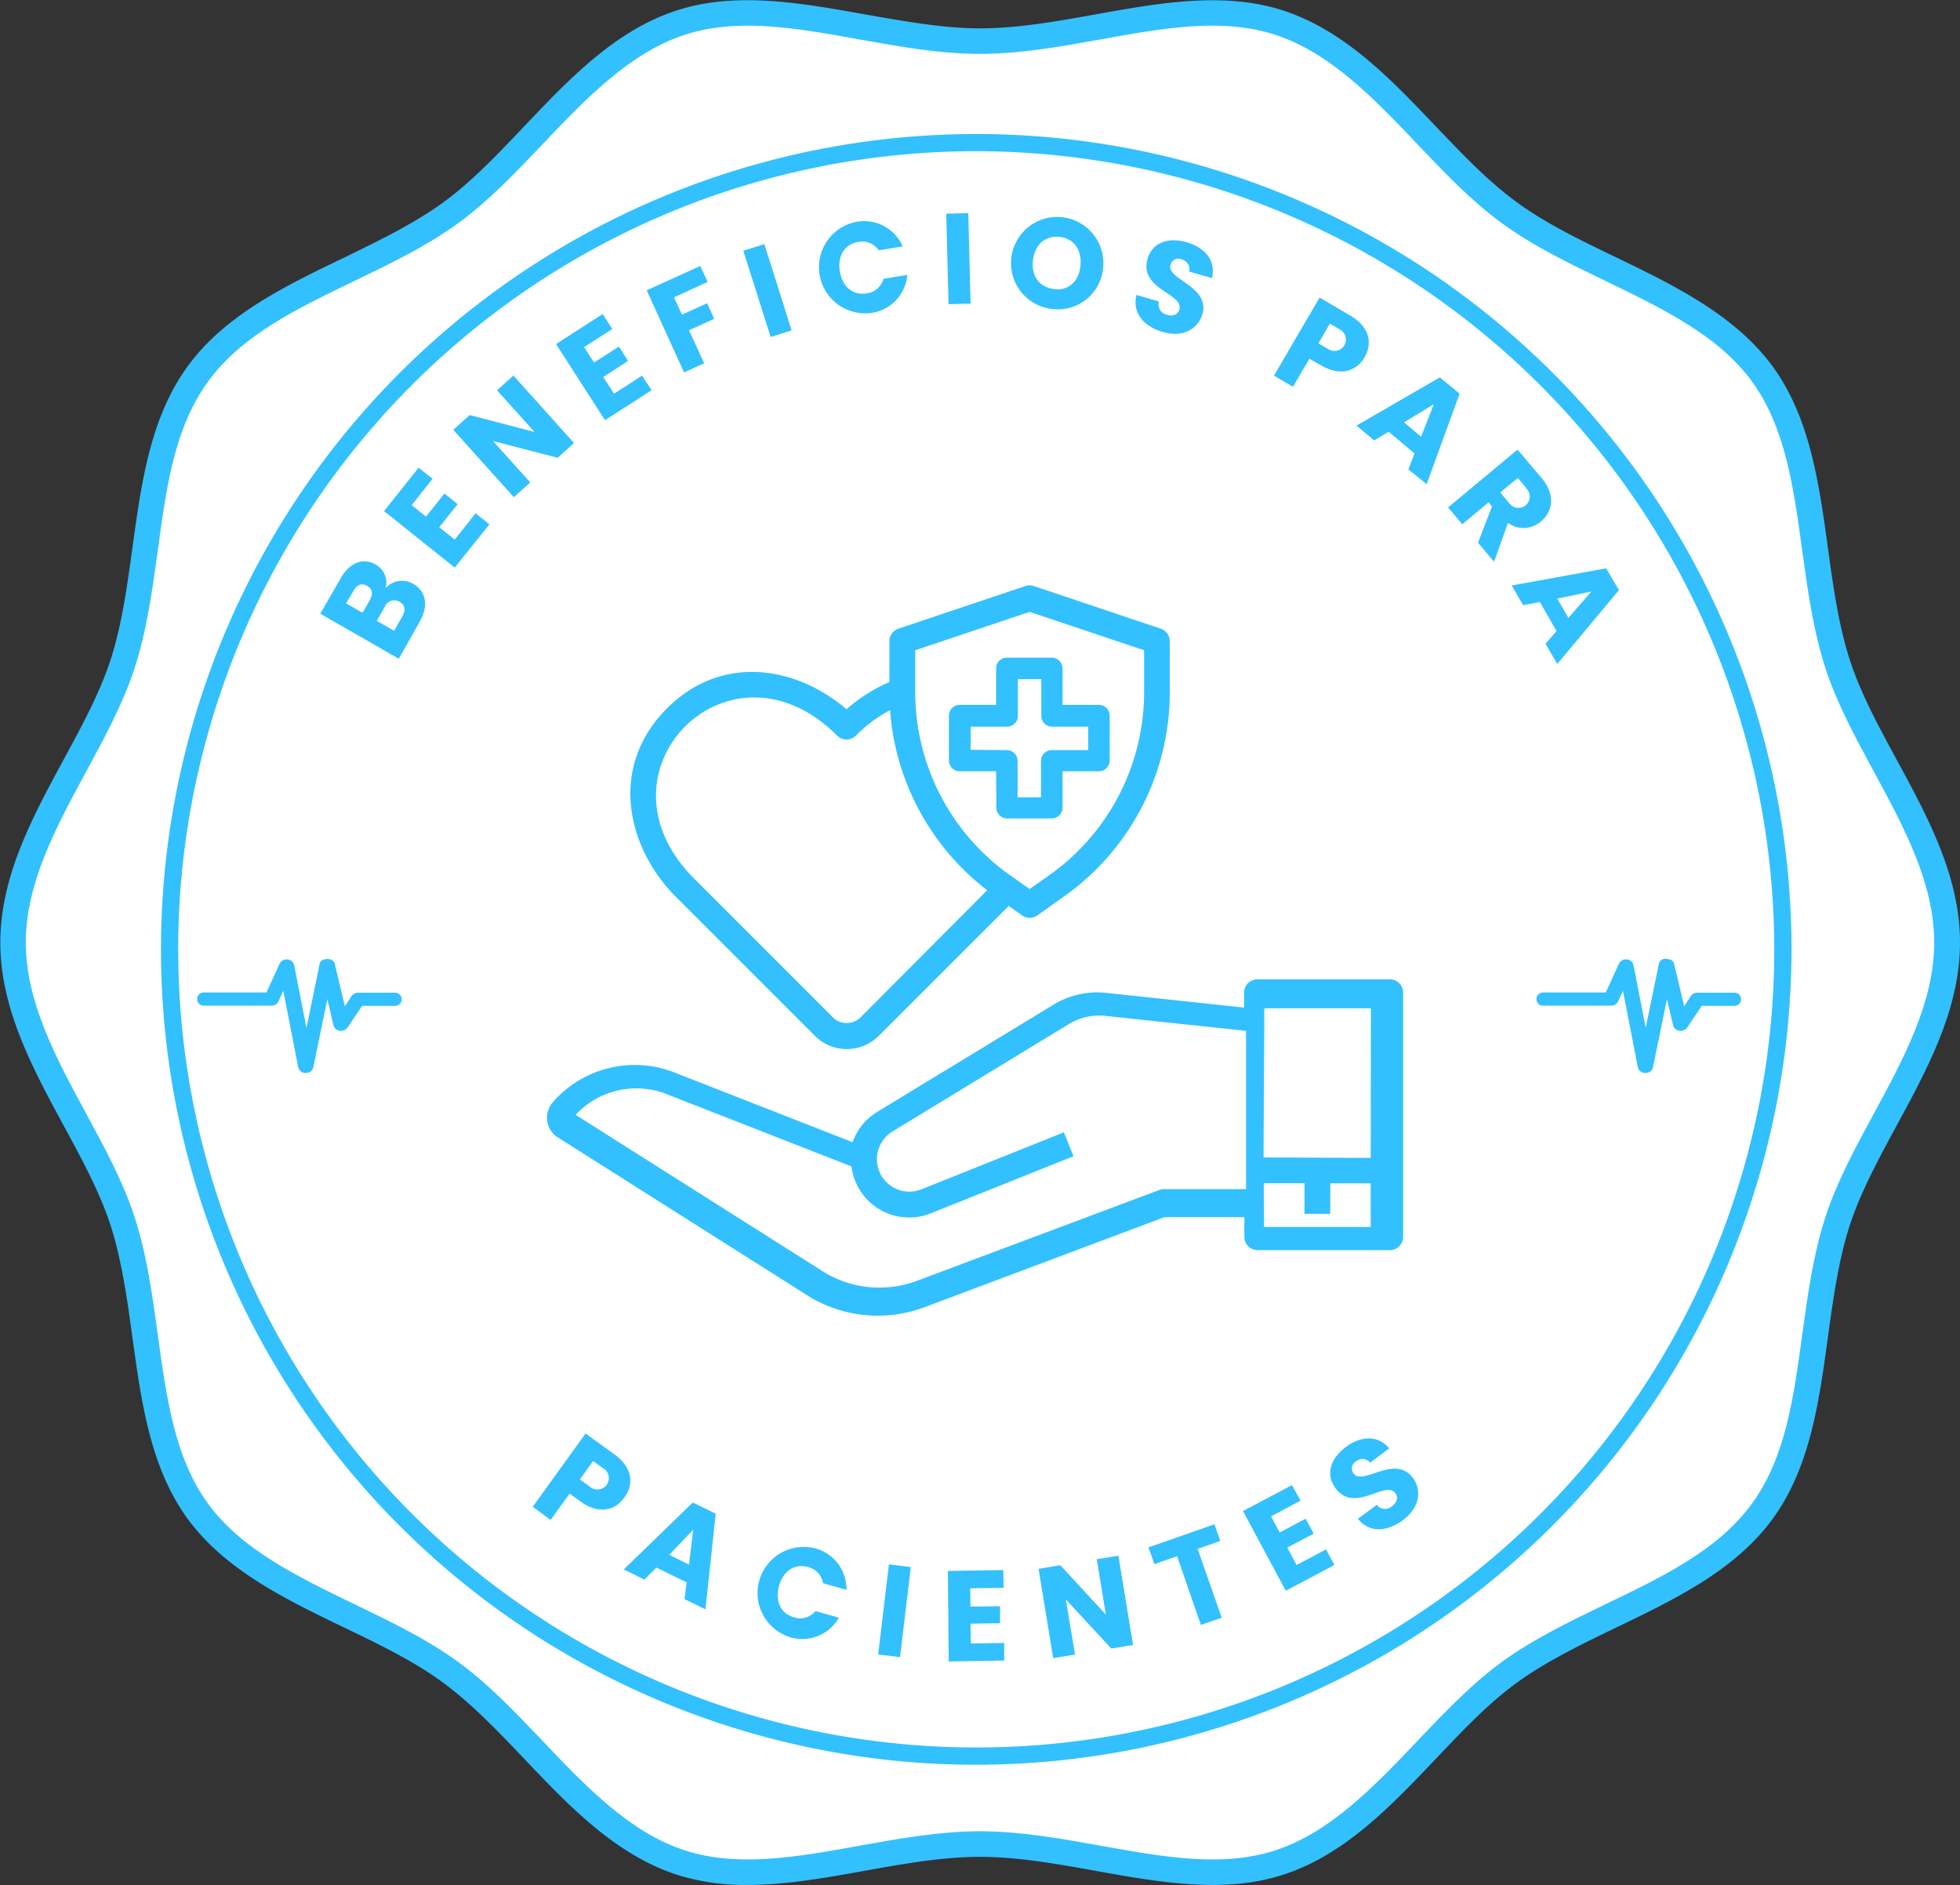
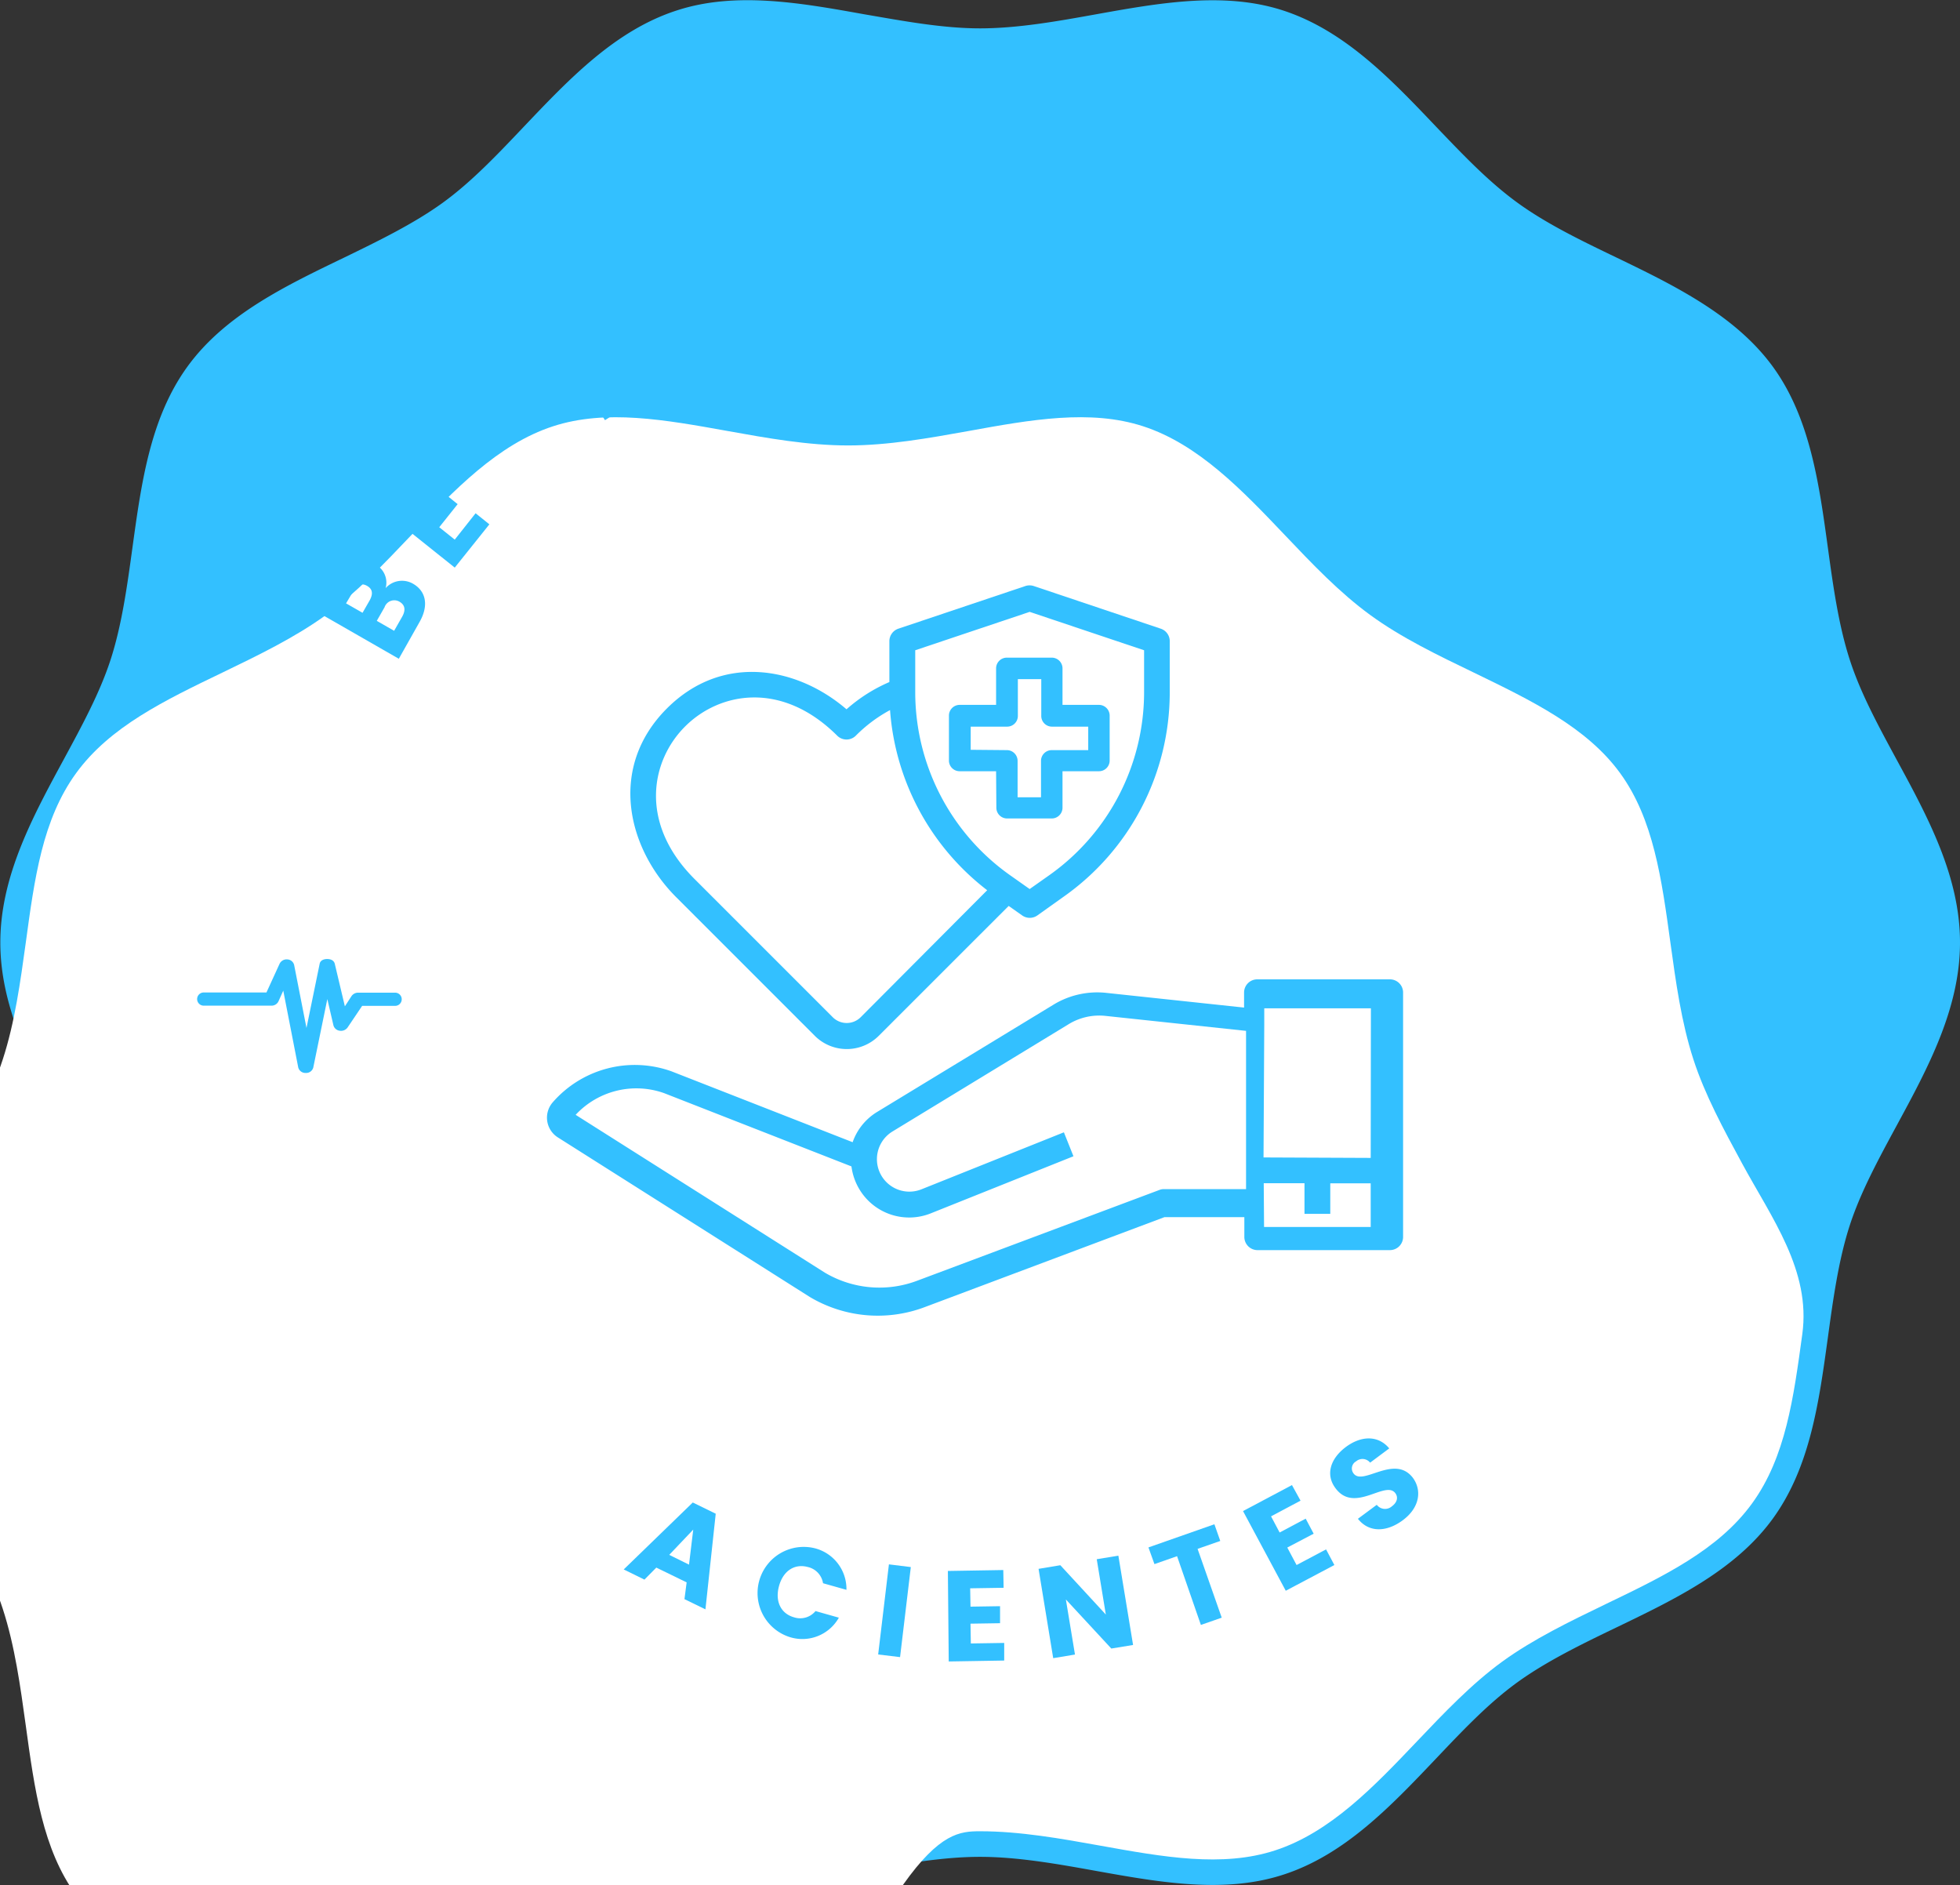
<svg xmlns="http://www.w3.org/2000/svg" id="Capa_1" data-name="Capa 1" viewBox="0 0 297.18 285.79">
  <rect x="0" y="0" width="297.18" height="285.79" fill="#333333" stroke="none" />
  <defs>
    <style>.cls-1{fill:#33c0ff;}.cls-2{fill:#fff;}.cls-3{fill:none;}</style>
  </defs>
  <path class="cls-1" d="M326.1,140c-2.81-5.19-5.47-10.09-7.09-15.1-1.72-5.29-2.54-11.26-3.33-17-1.33-9.69-2.7-19.71-8.34-27.46S292.5,68.16,283.66,63.9c-5.22-2.51-10.61-5.1-15.05-8.33S260.35,48.3,256.23,44c-6.8-7.15-13.83-14.54-23.18-17.58-8.94-2.9-18.81-1.12-28.35.59-5.83,1.05-11.86,2.13-17.58,2.13S175.37,28,169.54,27c-9.54-1.71-19.41-3.49-28.35-.59-9.35,3-16.38,10.43-23.18,17.58-4.12,4.34-8,8.44-12.38,11.61s-9.83,5.82-15,8.33c-8.84,4.26-18,8.66-23.68,16.49s-7,17.77-8.34,27.46c-.79,5.77-1.61,11.74-3.32,17-1.63,5-4.29,9.91-7.1,15.1-4.72,8.71-9.61,17.72-9.61,27.75s4.89,19.05,9.61,27.76c2.81,5.19,5.47,10.09,7.1,15.1,1.71,5.29,2.53,11.26,3.32,17,1.33,9.69,2.7,19.71,8.34,27.46s14.84,12.23,23.68,16.49c5.22,2.51,10.61,5.1,15,8.33s8.26,7.27,12.39,11.61c6.79,7.15,13.82,14.54,23.17,17.58a34.35,34.35,0,0,0,10.68,1.54c5.82,0,11.81-1.08,17.67-2.13s11.86-2.13,17.58-2.13,11.75,1.08,17.58,2.13c9.54,1.71,19.41,3.49,28.35.59,9.35-3,16.38-10.43,23.18-17.58,4.12-4.34,8-8.44,12.38-11.61s9.83-5.82,15.05-8.33c8.84-4.26,18-8.66,23.68-16.49s7-17.77,8.34-27.46c.79-5.77,1.61-11.74,3.32-17,1.63-5,4.29-9.91,7.1-15.1,4.72-8.71,9.61-17.72,9.61-27.76S330.82,148.69,326.1,140Z" transform="translate(-38.53 -24.84)" />
-   <path class="cls-2" d="M187.12,302.46c6.07,0,12.27,1.11,18.27,2.19,9.49,1.71,18.45,3.32,26.45.72,8.41-2.73,15.09-9.76,21.55-16.55,4.07-4.28,8.27-8.7,12.92-12.08s10.28-6.11,15.65-8.7c8.79-4.23,17.09-8.22,22.21-15.26s6.31-16.06,7.63-25.69c.82-5.94,1.66-12.09,3.49-17.71,1.73-5.35,4.6-10.64,7.37-15.75,4.49-8.28,9.14-16.85,9.14-25.9s-4.65-17.6-9.14-25.89c-2.77-5.11-5.64-10.4-7.37-15.75-1.83-5.62-2.67-11.77-3.49-17.71-1.32-9.63-2.56-18.73-7.62-25.69s-13.43-11-22.22-15.26c-5.37-2.59-10.93-5.26-15.65-8.7s-8.85-7.8-12.92-12.08c-6.46-6.79-13.14-13.82-21.55-16.55-8-2.6-17-1-26.45.72-6,1.08-12.2,2.19-18.27,2.19s-12.27-1.11-18.27-2.19c-9.49-1.71-18.45-3.32-26.45-.72-8.41,2.73-15.09,9.76-21.55,16.55-4.07,4.28-8.27,8.7-12.92,12.08s-10.28,6.11-15.65,8.7c-8.79,4.23-17.09,8.22-22.21,15.26s-6.31,16-7.63,25.69c-.82,5.94-1.66,12.09-3.49,17.71-1.73,5.35-4.6,10.64-7.37,15.75-4.49,8.28-9.14,16.85-9.14,25.89s4.65,17.62,9.14,25.9c2.77,5.11,5.64,10.4,7.37,15.75,1.83,5.62,2.67,11.77,3.49,17.71,1.32,9.63,2.56,18.74,7.62,25.69s13.43,11,22.21,15.26c5.38,2.59,10.94,5.26,15.66,8.7s8.85,7.8,12.92,12.08c6.46,6.79,13.14,13.82,21.55,16.55,8,2.59,17,1,26.45-.72C174.85,303.57,181.05,302.46,187.12,302.46Z" transform="translate(-38.53 -24.84)" />
+   <path class="cls-2" d="M187.12,302.46c6.07,0,12.27,1.11,18.27,2.19,9.49,1.71,18.45,3.32,26.45.72,8.41-2.73,15.09-9.76,21.55-16.55,4.07-4.28,8.27-8.7,12.92-12.08s10.28-6.11,15.65-8.7c8.79-4.23,17.09-8.22,22.21-15.26s6.31-16.06,7.63-25.69s-4.65-17.6-9.14-25.89c-2.77-5.11-5.64-10.4-7.37-15.75-1.83-5.62-2.67-11.77-3.49-17.71-1.32-9.63-2.56-18.73-7.62-25.69s-13.43-11-22.22-15.26c-5.37-2.59-10.93-5.26-15.65-8.7s-8.85-7.8-12.92-12.08c-6.46-6.79-13.14-13.82-21.55-16.55-8-2.6-17-1-26.45.72-6,1.08-12.2,2.19-18.27,2.19s-12.27-1.11-18.27-2.19c-9.49-1.71-18.45-3.32-26.45-.72-8.41,2.73-15.09,9.76-21.55,16.55-4.07,4.28-8.27,8.7-12.92,12.08s-10.28,6.11-15.65,8.7c-8.79,4.23-17.09,8.22-22.21,15.26s-6.31,16-7.63,25.69c-.82,5.94-1.66,12.09-3.49,17.71-1.73,5.35-4.6,10.64-7.37,15.75-4.49,8.28-9.14,16.85-9.14,25.89s4.65,17.62,9.14,25.9c2.77,5.11,5.64,10.4,7.37,15.75,1.83,5.62,2.67,11.77,3.49,17.71,1.32,9.63,2.56,18.74,7.62,25.69s13.43,11,22.21,15.26c5.38,2.59,10.94,5.26,15.66,8.7s8.85,7.8,12.92,12.08c6.46,6.79,13.14,13.82,21.55,16.55,8,2.59,17,1,26.45-.72C174.85,303.57,181.05,302.46,187.12,302.46Z" transform="translate(-38.53 -24.84)" />
  <path class="cls-1" d="M102.13,119.16,99,124.71l-11.9-6.83,3.07-5.36c1.39-2.42,3.42-3.17,5.3-2.1A3.12,3.12,0,0,1,97,114a3.33,3.33,0,0,1,4.18-.65C103.13,114.48,103.57,116.65,102.13,119.16Zm-10-4.75L91,116.31l2.5,1.43,1.09-1.9c.54-1,.42-1.71-.4-2.18S92.67,113.47,92.12,114.41Zm4.73,2.45-1.2,2.1,2.63,1.51,1.22-2.14c.56-1,.44-1.78-.41-2.27A1.56,1.56,0,0,0,96.85,116.86Z" transform="translate(-38.53 -24.84)" />
  <path class="cls-1" d="M104.12,97.42l-3.17,4,2.17,1.74,2.8-3.5,2,1.61-2.79,3.5,2.35,1.88,3.16-4,2.09,1.68-5.25,6.56-10.72-8.57L102,95.75Z" transform="translate(-38.53 -24.84)" />
-   <path class="cls-1" d="M116.37,81.77,125.56,92l-2.48,2.24-9.82-2.55,5.67,6.29-2.49,2.24L107.26,90l2.48-2.24,9.84,2.57L113.89,84Z" transform="translate(-38.53 -24.84)" />
  <path class="cls-1" d="M131.36,74.72l-4.26,2.74,1.5,2.34,3.77-2.42,1.39,2.17L130,82l1.63,2.53,4.25-2.74L137.33,84l-7.07,4.54L122.84,77l7.07-4.55Z" transform="translate(-38.53 -24.84)" />
  <path class="cls-1" d="M136.58,68.85l8.13-3.69,1.11,2.43-5.09,2.32,1.2,2.63,3.81-1.73,1.08,2.37L143,74.91l2.3,5-3.05,1.39Z" transform="translate(-38.53 -24.84)" />
  <path class="cls-1" d="M151.23,62.85l3.19-1,4.14,13.08-3.18,1Z" transform="translate(-38.53 -24.84)" />
  <path class="cls-1" d="M168.18,58.51a6.36,6.36,0,0,1,7.21,3.68l-3.63.6a3,3,0,0,0-3.12-1.27c-2,.34-3.17,2.07-2.77,4.46s2,3.67,4.06,3.33a3,3,0,0,0,2.55-2.2l3.62-.6a6.35,6.35,0,0,1-5.63,5.79,7,7,0,0,1-2.29-13.79Z" transform="translate(-38.53 -24.84)" />
  <path class="cls-1" d="M182,57.23l3.34-.08.35,13.72-3.34.08Z" transform="translate(-38.53 -24.84)" />
  <path class="cls-1" d="M198,71.68a7,7,0,1,1,7.78-6.17A6.89,6.89,0,0,1,198,71.68Zm.35-3c2.17.25,3.77-1.16,4-3.54s-.95-4.13-3.13-4.38-3.78,1.11-4.07,3.54S196.16,68.4,198.37,68.66Z" transform="translate(-38.53 -24.84)" />
  <path class="cls-1" d="M214.77,75.15c-2.83-.84-4.62-2.91-3.92-5.6l3.41,1a1.58,1.58,0,0,0,1.18,2c.94.28,1.68,0,1.91-.78.73-2.43-6.24-3.09-4.81-7.74.75-2.49,3.2-3.27,6-2.44s4.37,2.86,3.75,5.41l-3.47-1a1.48,1.48,0,0,0-1.11-1.82,1.21,1.21,0,0,0-1.7.79c-.69,2.29,6.12,3.2,4.8,7.6C220.11,74.75,217.84,76.07,214.77,75.15Z" transform="translate(-38.53 -24.84)" />
  <path class="cls-1" d="M238.85,80.23l-1.79-1-2.49,4.25-2.88-1.69,6.92-11.84,4.67,2.74c2.9,1.69,3.4,4.18,2.13,6.35C244.26,81,241.86,82,238.85,80.23ZM240,77.81a1.73,1.73,0,1,0,1.73-3l-1.56-.91-1.74,3Z" transform="translate(-38.53 -24.84)" />
  <path class="cls-1" d="M253,93.58l-3.92-3.29-2.19,1.32-2.68-2.25,12.63-7.31,3,2.48-5,13.71L252.07,96Zm2.93-7.47-4.52,2.76L254,91.05Z" transform="translate(-38.53 -24.84)" />
  <path class="cls-1" d="M272.23,97.25c2.17,2.57,1.77,5.1-.06,6.64a4,4,0,0,1-5,.22L265.06,110l-2.43-2.88,2.12-5.52-.51-.61-4,3.33-2.15-2.55L268.62,93ZM270,98.89l-1.33-1.59L266,99.49l1.34,1.59a1.71,1.71,0,1,0,2.6-2.19Z" transform="translate(-38.53 -24.84)" />
  <path class="cls-1" d="M274.54,120.51,272,116.09l-2.51.51-1.76-3L282.05,111,284,114.3l-9.35,11.2-1.79-3.06Zm5.28-6-5.18,1.08,1.7,2.92Z" transform="translate(-38.53 -24.84)" />
-   <path class="cls-1" d="M126.58,252.49l-1.68-1.22-2.89,4-2.7-2,8-11.11,4.39,3.17c2.72,2,3,4.5,1.49,6.54C131.91,253.74,129.42,254.54,126.58,252.49Zm1.36-2.3a1.73,1.73,0,1,0,2-2.79l-1.48-1.07-2,2.79Z" transform="translate(-38.53 -24.84)" />
  <path class="cls-1" d="M142.64,264.73l-4.6-2.24-1.8,1.82-3.14-1.54,10.47-10.15,3.48,1.7-1.56,14.5-3.18-1.55Zm1-8L140,260.56l3,1.48Z" transform="translate(-38.53 -24.84)" />
  <path class="cls-1" d="M161.87,259.51a6.37,6.37,0,0,1,5,6.35l-3.55-1a3,3,0,0,0-2.31-2.46c-2-.54-3.74.57-4.37,2.91s.32,4.18,2.3,4.72a3,3,0,0,0,3.24-.95l3.54,1A6.35,6.35,0,0,1,158.2,273a7,7,0,0,1,3.67-13.49Z" transform="translate(-38.53 -24.84)" />
  <path class="cls-1" d="M173.31,262l3.32.41L175,276.06l-3.32-.4Z" transform="translate(-38.53 -24.84)" />
  <path class="cls-1" d="M190.7,265.55l-5.07.08.05,2.78,4.48-.07,0,2.58-4.48.07.05,3,5.06-.08,0,2.67-8.41.14L182.25,263l8.4-.14Z" transform="translate(-38.53 -24.84)" />
  <path class="cls-1" d="M208.1,260.68l2.23,13.54-3.3.54-6.89-7.44,1.38,8.35-3.3.55L196,262.68l3.3-.55,6.9,7.48-1.38-8.39Z" transform="translate(-38.53 -24.84)" />
  <path class="cls-1" d="M212.66,259.43l10-3.51.89,2.53-3.44,1.2,3.66,10.43-3.16,1.1L217,260.76l-3.43,1.2Z" transform="translate(-38.53 -24.84)" />
  <path class="cls-1" d="M235.72,252.34l-4.47,2.38,1.3,2.45,3.95-2.1,1.21,2.28-4,2.1,1.41,2.65,4.47-2.37,1.26,2.37L233.48,266,227,253.92l7.42-3.94Z" transform="translate(-38.53 -24.84)" />
  <path class="cls-1" d="M251.25,255.29c-2.36,1.77-5.09,2-6.83-.2l2.86-2.12a1.57,1.57,0,0,0,2.29.23c.79-.58,1-1.35.52-2-1.52-2-6.2,3.16-9.08-.76-1.56-2.09-.72-4.52,1.59-6.24s4.9-1.8,6.57.22l-2.9,2.16a1.48,1.48,0,0,0-2.12-.2,1.23,1.23,0,0,0-.38,1.85c1.43,1.91,6.22-3,9,.67C254.12,250.76,253.82,253.37,251.25,255.29Z" transform="translate(-38.53 -24.84)" />
-   <path class="cls-1" d="M186.55,292.38A123.61,123.61,0,1,1,310.16,168.77,123.75,123.75,0,0,1,186.55,292.38Zm0-244.62a121,121,0,1,0,121,121A121.15,121.15,0,0,0,186.55,47.76Z" transform="translate(-38.53 -24.84)" />
  <path class="cls-1" d="M88.14,170.23c.55,0,1,.21,1.14.68l1.54,6.49,1-1.54a1.21,1.21,0,0,1,1-.53h5.62a1,1,0,1,1,0,2h-5l-2.21,3.28a1.22,1.22,0,0,1-1.19.49,1.12,1.12,0,0,1-.95-.8l-.93-4-2.13,10.38a1.11,1.11,0,0,1-1.14.82h0a1.12,1.12,0,0,1-1.14-.83l-2.27-11.65-.73,1.63a1.16,1.16,0,0,1-1.08.65H69.42a1,1,0,1,1,0-2h9.51l2-4.37a1.19,1.19,0,0,1,1.2-.64,1.11,1.11,0,0,1,1,.85L85,180.68l2-9.74c.1-.48.57-.71,1.13-.71h0" transform="translate(-38.53 -24.84)" />
-   <path class="cls-1" d="M291.21,170.23c.55,0,1,.21,1.14.68l1.54,6.49,1-1.54a1.23,1.23,0,0,1,1-.53h5.62a1,1,0,1,1,0,2h-4.95l-2.21,3.28a1.22,1.22,0,0,1-1.19.49,1.12,1.12,0,0,1-.95-.8l-.93-4-2.13,10.38a1.11,1.11,0,0,1-1.14.82h0a1.12,1.12,0,0,1-1.14-.83l-2.27-11.65-.73,1.63a1.16,1.16,0,0,1-1.08.65h-10.3a1,1,0,1,1,0-2H282l2-4.37a1.19,1.19,0,0,1,1.2-.64,1.13,1.13,0,0,1,1,.85l1.86,9.51,2-9.74a1,1,0,0,1,1.12-.71h0" transform="translate(-38.53 -24.84)" />
  <path class="cls-3" d="M192.86,140.14v5.52h3.55v-5.52a1.63,1.63,0,0,1,1.63-1.63h5.53V135H198a1.62,1.62,0,0,1-1.63-1.62V127.8h-3.55v5.53a1.62,1.62,0,0,1-1.63,1.62h-5.52v3.56h5.52A1.63,1.63,0,0,1,192.86,140.14Z" transform="translate(-38.53 -24.84)" />
  <polygon class="cls-3" points="208.98 174.69 208.98 152.04 192.81 152.04 192.81 154.53 192.81 174.69 208.98 174.69" />
  <path class="cls-3" d="M200.56,180.1l-26.75,16.29a4.92,4.92,0,0,0,4.38,8.77l21.62-8.65,1.45,3.63-21.62,8.65a8.8,8.8,0,0,1-10.78-3.55,8.9,8.9,0,0,1-1.26-3.56l-28.41-11.11a12.57,12.57,0,0,0-13.41,3.29l37.78,23.92a16.22,16.22,0,0,0,14,1.23l36.69-13.77a1.79,1.79,0,0,1,.68-.13h12.47v-24l-21.32-2.27A8.88,8.88,0,0,0,200.56,180.1Z" transform="translate(-38.53 -24.84)" />
  <path class="cls-3" d="M191.72,157.56l2.92,2.06,2.92-2.06A34,34,0,0,0,212,129.78v-6.36l-17.35-5.82-17.35,5.82v6.36A34,34,0,0,0,191.72,157.56Zm-9.27-17.42v-6.81a1.63,1.63,0,0,1,1.63-1.63h5.52v-5.53a1.63,1.63,0,0,1,1.63-1.63H198a1.63,1.63,0,0,1,1.63,1.63v5.53h5.52a1.63,1.63,0,0,1,1.63,1.63v6.81a1.62,1.62,0,0,1-1.63,1.62h-5.52v5.53a1.63,1.63,0,0,1-1.63,1.63h-6.81a1.63,1.63,0,0,1-1.63-1.63v-5.53h-5.52A1.62,1.62,0,0,1,182.45,140.14Z" transform="translate(-38.53 -24.84)" />
  <polygon class="cls-3" points="202.85 183.24 198.94 183.24 198.94 178.6 192.81 178.6 192.81 182.23 192.81 185.2 208.98 185.2 208.98 178.6 202.85 178.6 202.85 183.24" />
  <path class="cls-3" d="M173.49,132.52a22,22,0,0,0-5.22,3.91,2,2,0,0,1-2.76,0c-8.43-8.42-17.88-6.64-23.1-1.42s-7,14.67,1.42,23.1l21,21a3,3,0,0,0,4.18,0l19.24-19.25A37.91,37.91,0,0,1,173.49,132.52Z" transform="translate(-38.53 -24.84)" />
  <polygon class="cls-3" points="207.83 152.84 191.66 152.84 191.66 155.34 191.55 175.35 191.58 175.46 191.58 175.47 207.83 175.54 207.83 152.84" />
  <polygon class="cls-3" points="207.83 186.01 207.83 179.44 201.7 179.42 201.68 184.05 197.77 184.03 197.79 179.4 191.61 179.38 191.66 186.01 207.83 186.01" />
  <path class="cls-1" d="M249.23,173.31H229.16a2,2,0,0,0-2,2v2.28l-20.9-2.23a12.75,12.75,0,0,0-8,1.79L171.54,193.4a8.72,8.72,0,0,0-3.73,4.6l-27.48-10.75a16.5,16.5,0,0,0-18,4.71,3.54,3.54,0,0,0,.78,5.31l38.2,24.19A20.15,20.15,0,0,0,178.74,223l36.35-13.64H227.2v3a2,2,0,0,0,2,2h20.07a2,2,0,0,0,2-2V175.27A2,2,0,0,0,249.23,173.31Zm-21.8,31.8H215a1.79,1.79,0,0,0-.68.13L177.59,219a16.22,16.22,0,0,1-14-1.23l-37.78-23.92a12.57,12.57,0,0,1,13.41-3.29l28.41,11.11a8.9,8.9,0,0,0,1.26,3.56,8.8,8.8,0,0,0,10.78,3.55l21.62-8.65-1.45-3.63-21.62,8.65a4.92,4.92,0,0,1-4.38-8.77l26.75-16.29a8.88,8.88,0,0,1,5.55-1.24l21.32,2.27v24Zm18.93,5.74H230.19l-.05-6.63,6.18,0,0,4.64h3.91l0-4.63,6.13,0Zm0-10.47-16.25-.07h0l0-.11.11-20v-2.5h16.17Z" transform="translate(-38.53 -24.84)" />
  <path class="cls-1" d="M214.56,120.16l-19.3-6.48a2.05,2.05,0,0,0-1.25,0l-19.3,6.48a2,2,0,0,0-1.33,1.85v6.23a24.13,24.13,0,0,0-6.5,4.13c-7.53-6.47-18.84-8.52-27.23-.13-8.93,8.93-6.05,21.17,1.42,28.63l21,21a6.86,6.86,0,0,0,9.7,0l19.7-19.69,2.07,1.46a2,2,0,0,0,2.25,0l4-2.85a37.9,37.9,0,0,0,16.1-31V122A2,2,0,0,0,214.56,120.16ZM169,179.08a3,3,0,0,1-4.18,0l-21-21c-8.42-8.43-6.64-17.88-1.42-23.1s14.67-7,23.1,1.42a2,2,0,0,0,2.76,0,22,22,0,0,1,5.22-3.91,37.91,37.91,0,0,0,14.73,27.31Zm43-49.3a34,34,0,0,1-14.43,27.78l-2.92,2.06-2.92-2.06a34,34,0,0,1-14.43-27.78v-6.36l17.35-5.82L212,123.42Z" transform="translate(-38.53 -24.84)" />
  <path class="cls-1" d="M189.6,147.29a1.63,1.63,0,0,0,1.63,1.63H198a1.63,1.63,0,0,0,1.63-1.63v-5.53h5.52a1.62,1.62,0,0,0,1.63-1.62v-6.81a1.63,1.63,0,0,0-1.63-1.63h-5.52v-5.53a1.63,1.63,0,0,0-1.63-1.63h-6.81a1.63,1.63,0,0,0-1.63,1.63v5.53h-5.52a1.63,1.63,0,0,0-1.63,1.63v6.81a1.62,1.62,0,0,0,1.63,1.62h5.52Zm-3.89-8.78V135h5.52a1.62,1.62,0,0,0,1.63-1.62V127.8h3.55v5.53A1.62,1.62,0,0,0,198,135h5.53v3.56H198a1.63,1.63,0,0,0-1.63,1.63v5.52h-3.55v-5.52a1.63,1.63,0,0,0-1.63-1.63Z" transform="translate(-38.53 -24.84)" />
</svg>